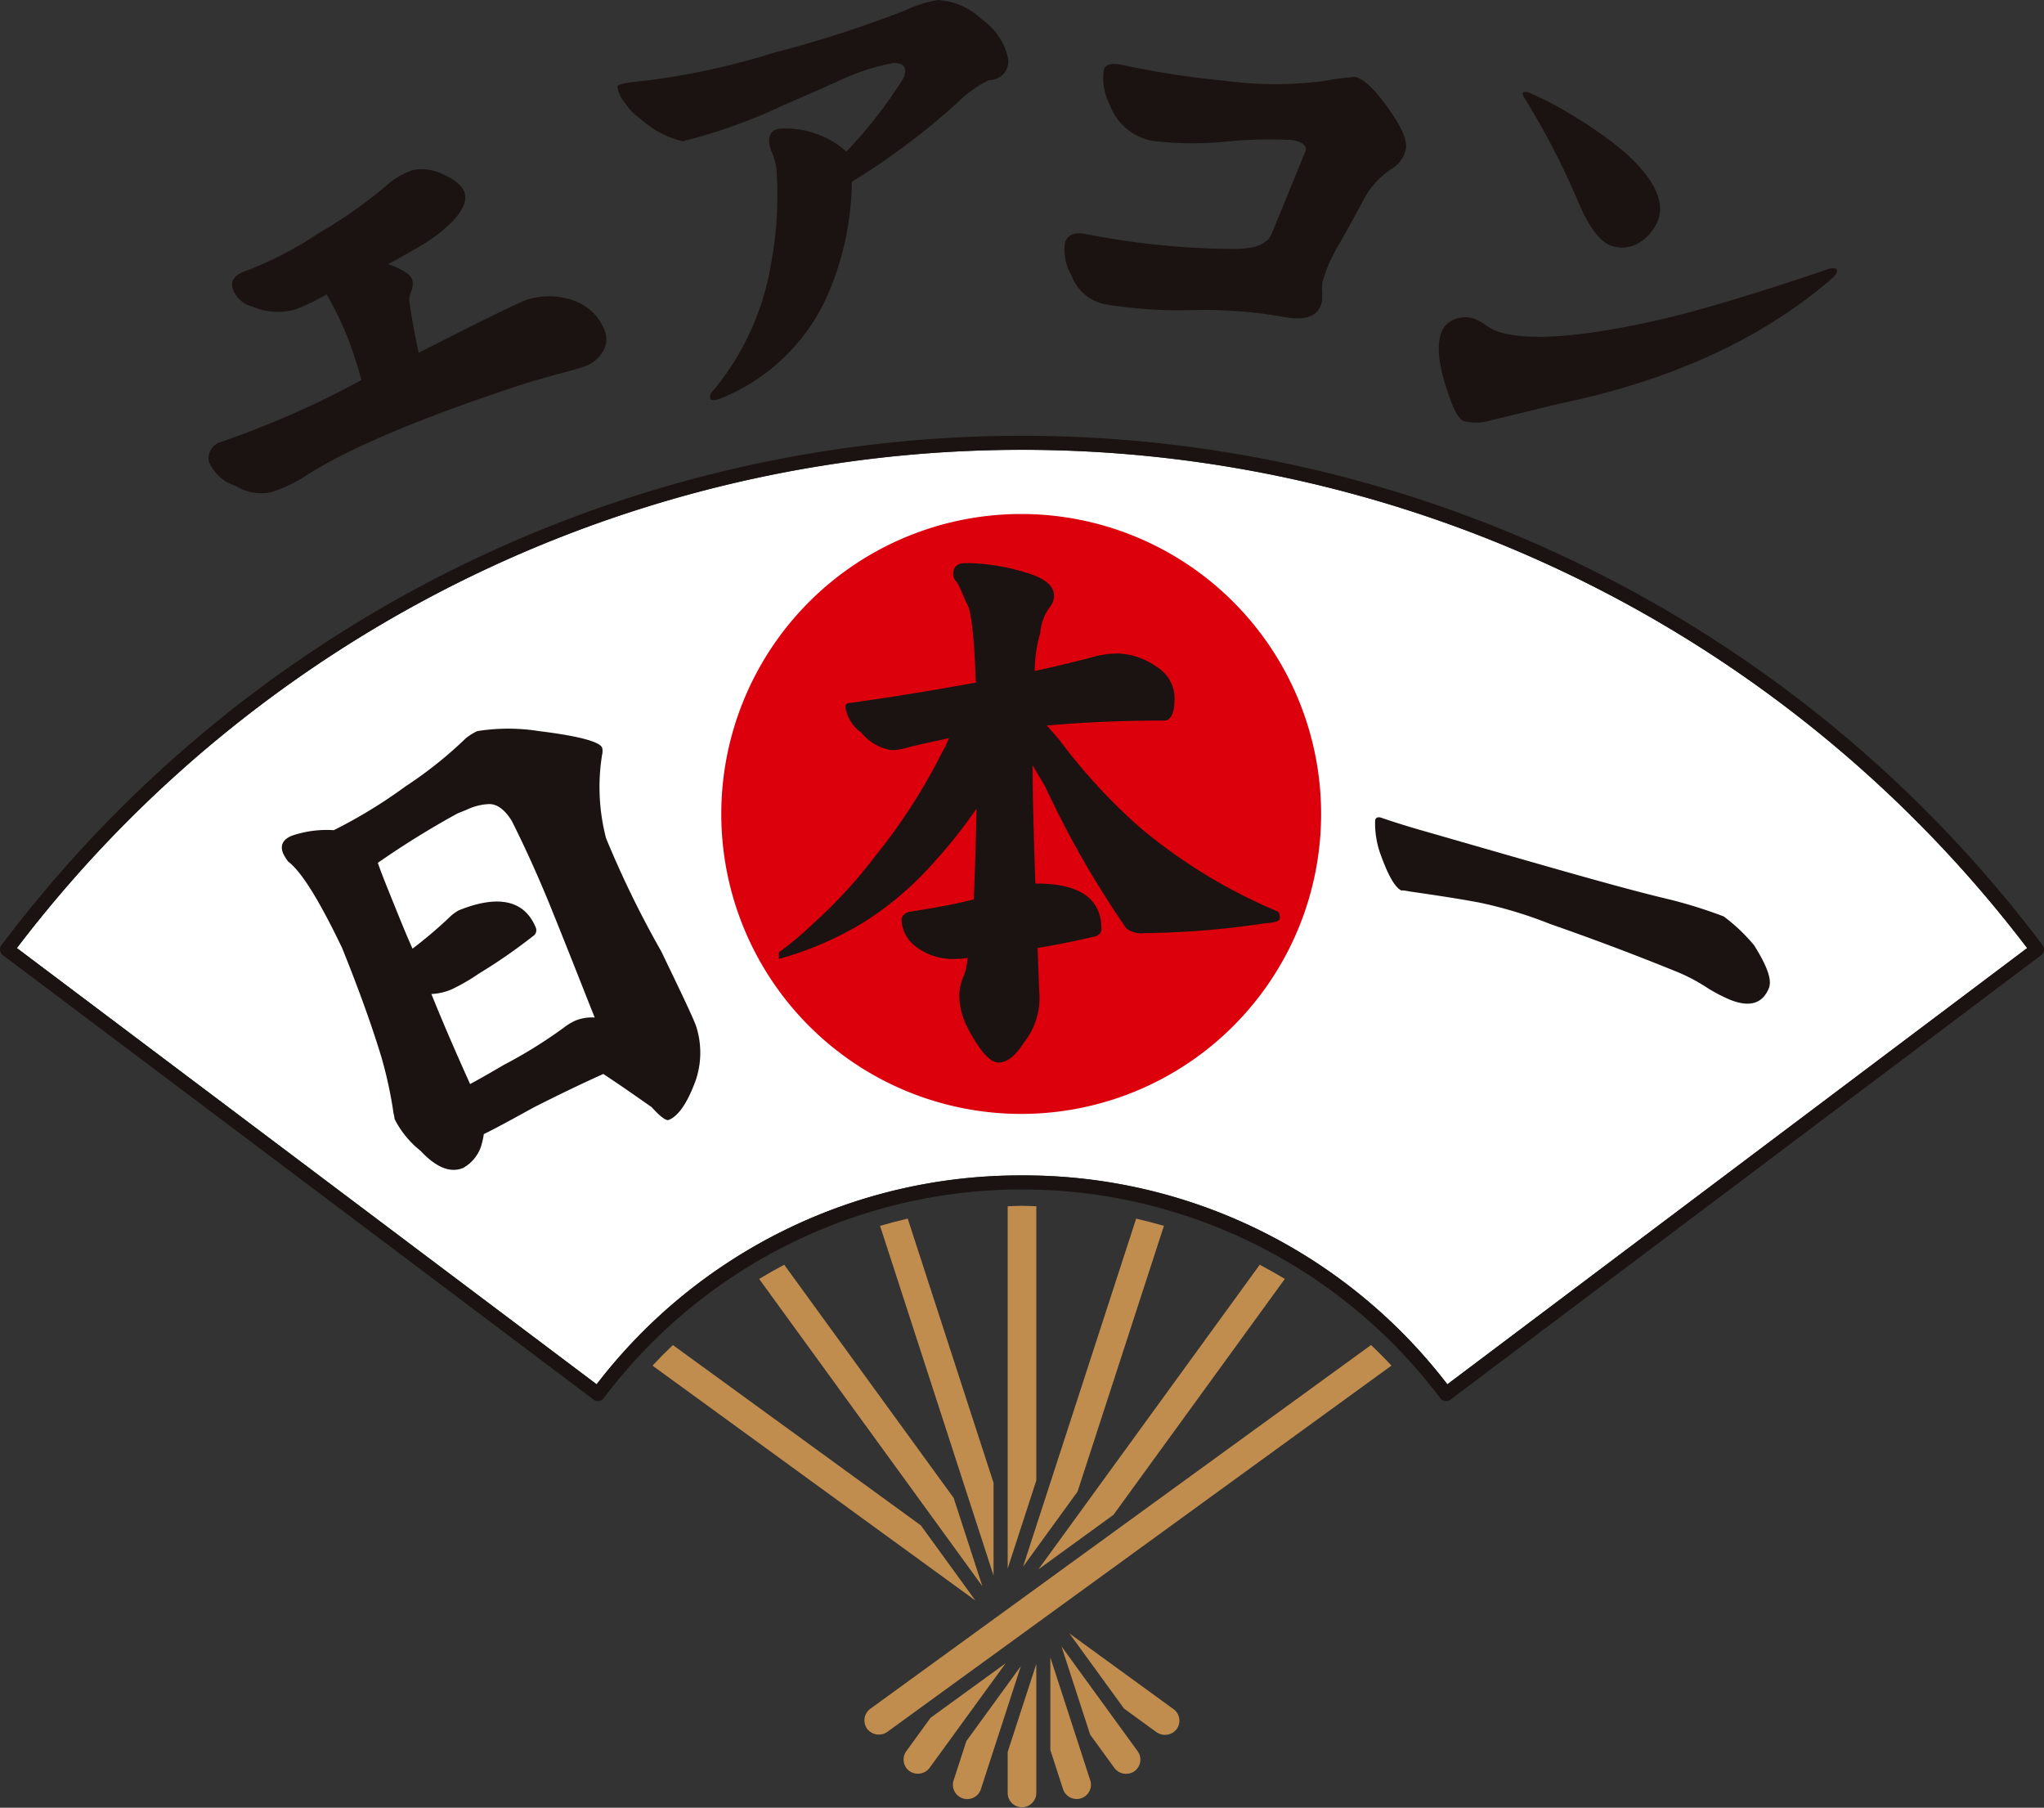
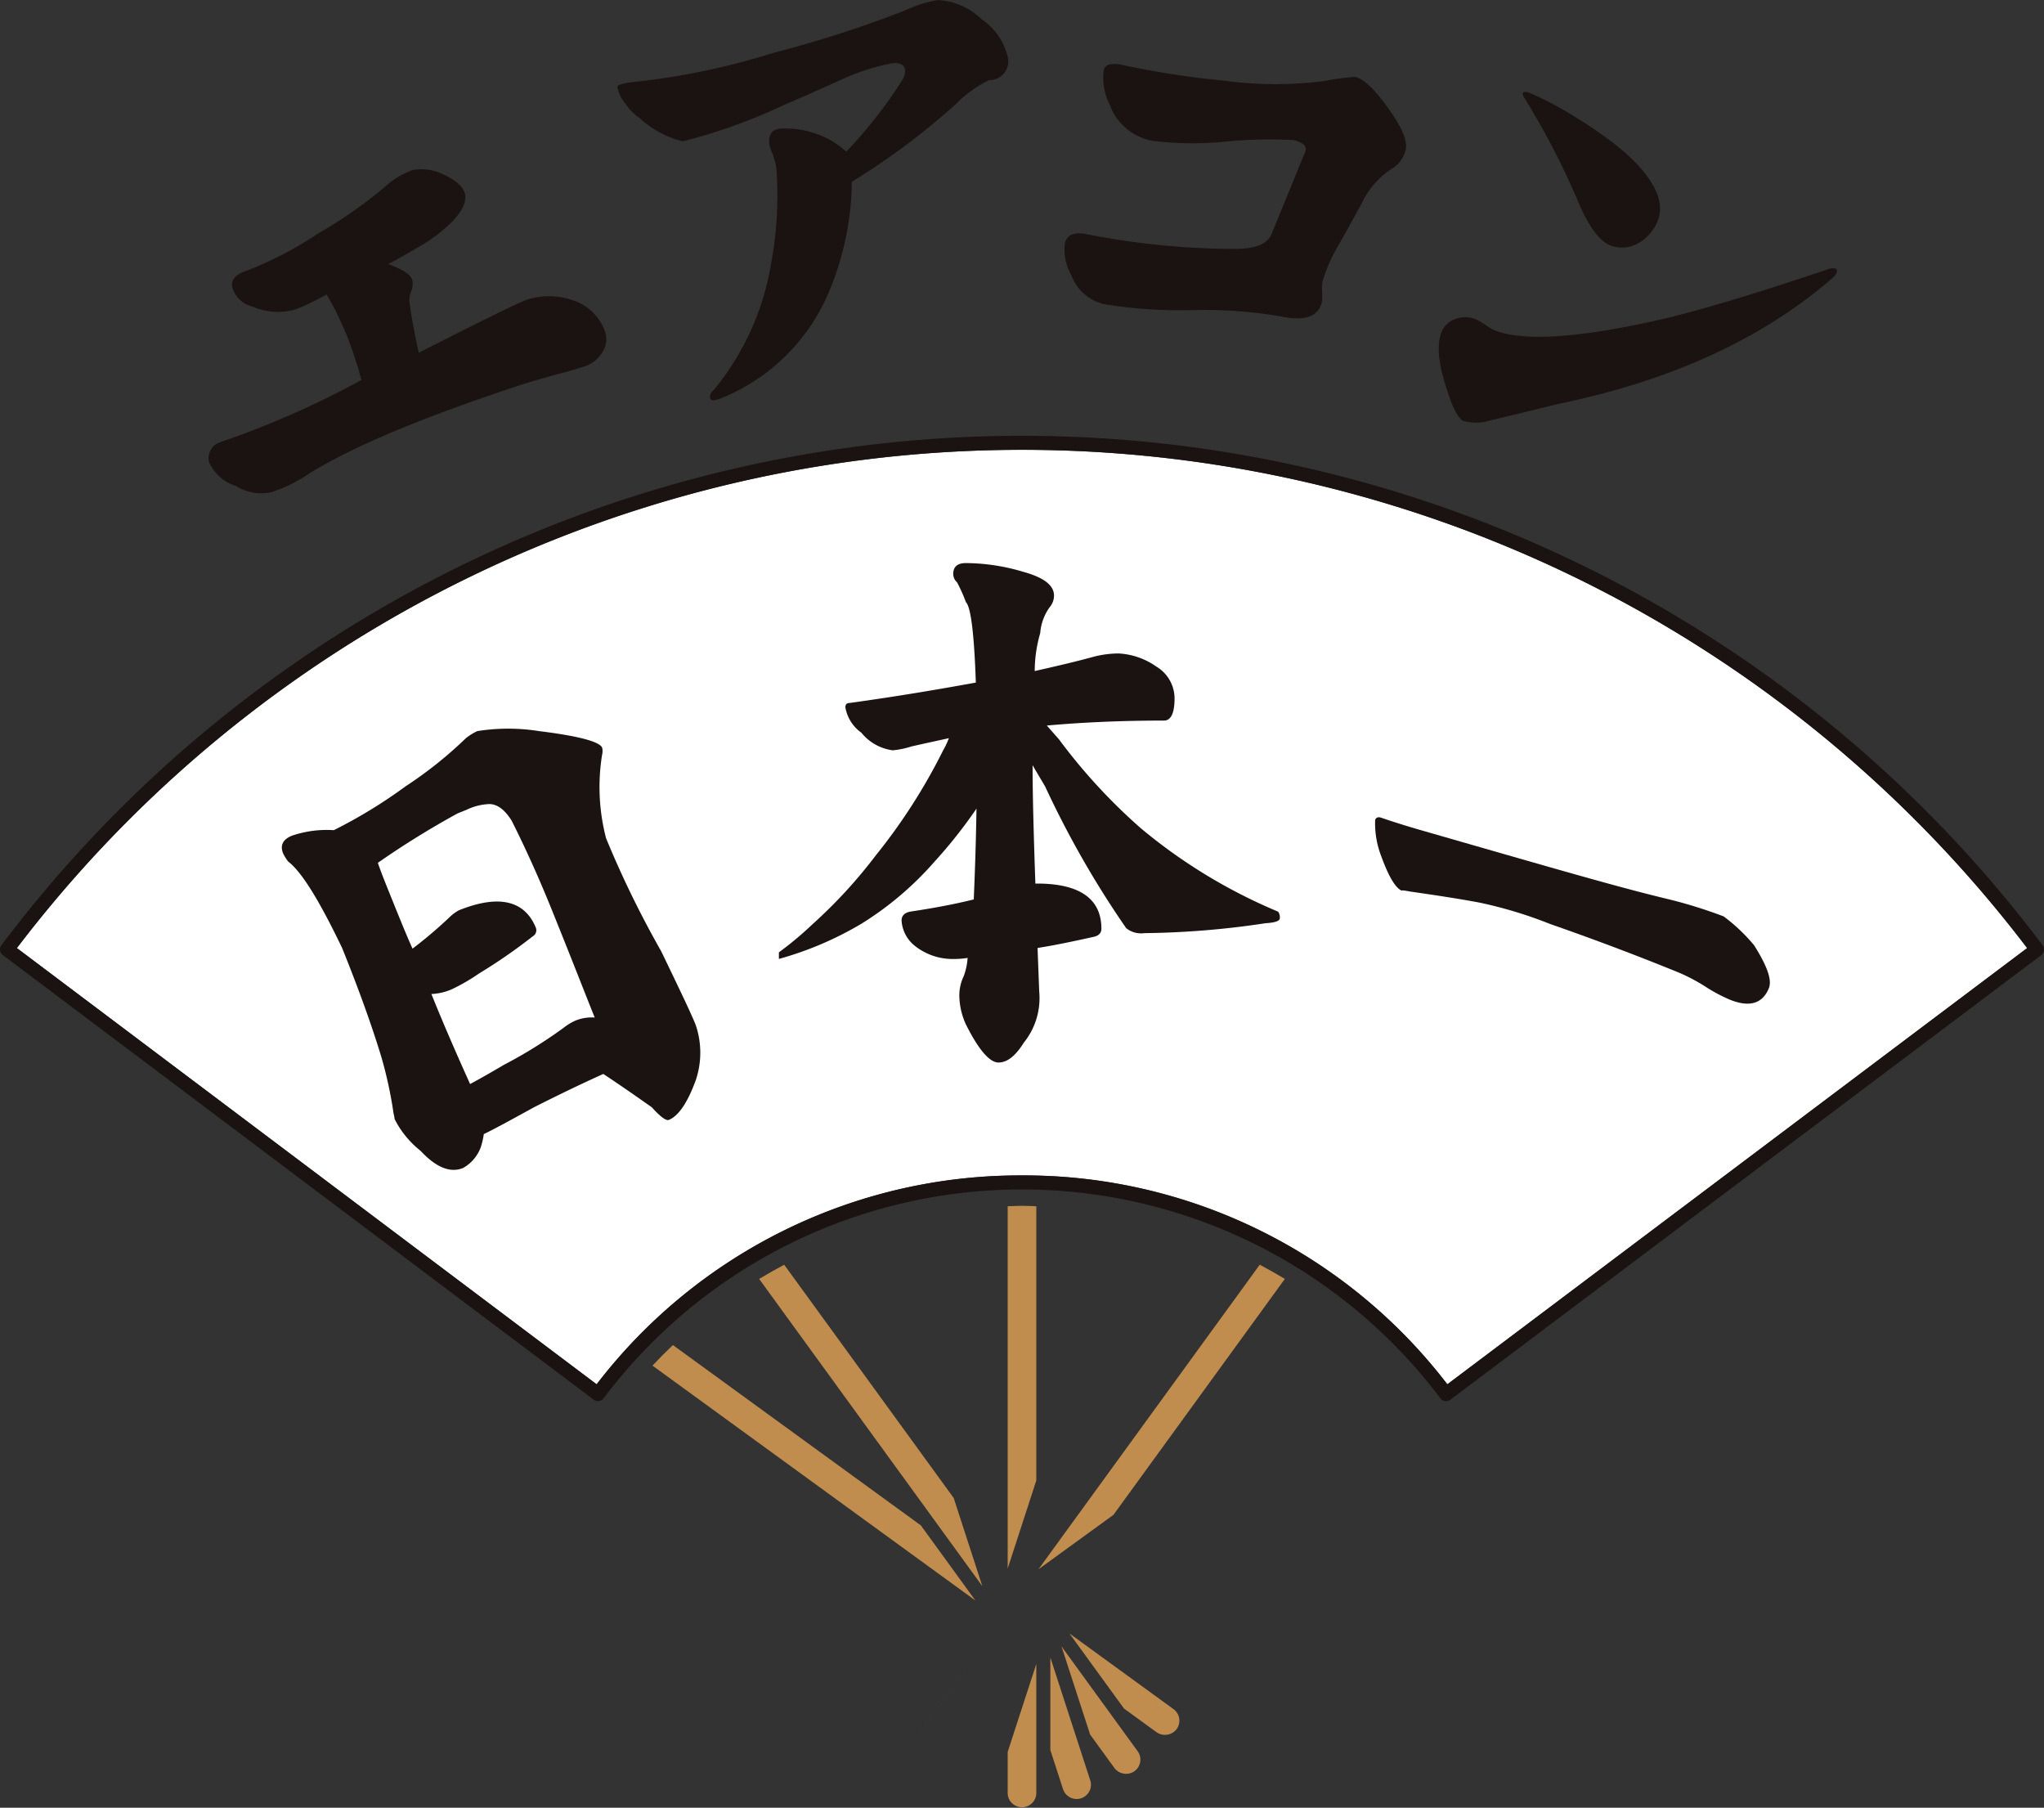
<svg xmlns="http://www.w3.org/2000/svg" width="115.254" height="101.914" viewBox="0 0 115.254 101.914">
  <rect x="0" y="0" width="115.254" height="101.914" fill="#333333" stroke="none" />
  <g id="Group_82270" data-name="Group 82270" transform="translate(0)">
    <path id="Path_47875" data-name="Path 47875" d="M215.016,188.331A30.072,30.072,0,0,1,239,200.108l32.694-24.594a71.221,71.221,0,0,0-113.353,0l32.691,24.594A30.079,30.079,0,0,1,215.016,188.331Z" transform="translate(-157.389 -122.063)" fill="#fff" />
    <g id="Group_81626" data-name="Group 81626" transform="translate(0 0)">
      <g id="Group_81622" data-name="Group 81622" transform="translate(11.756)">
        <g id="Group_81621" data-name="Group 81621">
          <path id="Path_47876" data-name="Path 47876" d="M207.113,118.839a1.821,1.821,0,0,1-1,.781c-.277.09-.773.252-1.564.448-.782.225-1.343.377-1.729.5-5.793,1.887-9.871,3.612-12.278,5.126a8.4,8.4,0,0,1-2.08,1.016,2.705,2.705,0,0,1-2.008-.355,2.428,2.428,0,0,1-1.505-1.342.961.961,0,0,1,.531-1.089,51.291,51.291,0,0,0,8.065-3.54,5.151,5.151,0,0,1-.153-.561q-.121-.374-.189-.579a17.515,17.515,0,0,0-1.626-3.683,13.607,13.607,0,0,1-1.713.832,3.606,3.606,0,0,1-2.459-.145,1.57,1.57,0,0,1-1.121-1.008c-.144-.442.106-.8.8-1.023a20.657,20.657,0,0,0,4.044-2.11,25.31,25.31,0,0,0,3.754-2.627,4.5,4.5,0,0,1,1.558-.934,2.725,2.725,0,0,1,1.659.223q1.072.474,1.26,1.054c.152.47-.117,1.047-.784,1.721a8.769,8.769,0,0,1-1.616,1.227c-.791.472-1.436.834-1.906,1.079.8.291,1.253.568,1.361.9a1.159,1.159,0,0,1-.05.6,1.323,1.323,0,0,0-.123.559c.069.588.237,1.571.529,2.941,3.666-1.865,5.691-2.859,6.133-3a4.063,4.063,0,0,1,2.579.045,2.865,2.865,0,0,1,1.8,1.765A1.334,1.334,0,0,1,207.113,118.839Z" transform="translate(-184.918 -98.961)" fill="#1a1311" />
          <path id="Path_47877" data-name="Path 47877" d="M262.583,89.565a6.817,6.817,0,0,0-1.869,1.347,39.529,39.529,0,0,1-5.871,4.385,16.543,16.543,0,0,1-1.321,6.281,11.115,11.115,0,0,1-6.009,5.909,1.758,1.758,0,0,1-.454.124c-.145.013-.208-.04-.217-.157a.5.5,0,0,1,.2-.4,15.03,15.03,0,0,0,3.235-7.077,21.068,21.068,0,0,0,.31-5.441,4.041,4.041,0,0,0-.212-.8,2.515,2.515,0,0,1-.194-.595q-.063-.781.631-.838a5.094,5.094,0,0,1,1.973.275,4.827,4.827,0,0,1,1.744,1.022,25.576,25.576,0,0,0,3.162-4.045,1,1,0,0,0,.158-.538c-.023-.289-.268-.442-.7-.407a12.53,12.53,0,0,0-3.062,1.007c-1.039.464-2.079.928-3.092,1.361a31.154,31.154,0,0,1-5.685,2.039,5.45,5.45,0,0,1-2.438-1.314,2.852,2.852,0,0,1-.794-.808,1.922,1.922,0,0,1-.457-.952c-.01-.116.417-.239,1.343-.315a40.822,40.822,0,0,0,7.469-1.6,65.557,65.557,0,0,0,7.4-2.384,7.073,7.073,0,0,1,1.845-.588,3.8,3.8,0,0,1,2.476,1.077,3.566,3.566,0,0,1,1.49,2.178A1.054,1.054,0,0,1,262.583,89.565Z" transform="translate(-218.565 -85.051)" fill="#1a1311" />
          <path id="Path_47878" data-name="Path 47878" d="M322.018,99.851a4.651,4.651,0,0,0-1.656,1.935c-.094.157-.489.9-1.25,2.256a8.76,8.76,0,0,0-.957,2.141,2.4,2.4,0,0,0-.024.528,4.153,4.153,0,0,1-.005.592c-.182.851-.952,1.133-2.287.851a26,26,0,0,0-5.058-.361,26.29,26.29,0,0,1-4.912-.33,2.588,2.588,0,0,1-1.877-1.643,2.866,2.866,0,0,1-.368-1.768q.165-.767,1.27-.531a43.734,43.734,0,0,0,8.222.822c1.185.013,1.923-.246,2.169-.846l1.9-4.64c.122-.3-.127-.531-.692-.651a25.071,25.071,0,0,0-3.7.078,18.741,18.741,0,0,1-4.2-.031,3.163,3.163,0,0,1-2.443-2.06,3.3,3.3,0,0,1-.335-1.911q.109-.51,1.044-.312a49.566,49.566,0,0,0,5.716.885,21.553,21.553,0,0,0,5.691.019,15.588,15.588,0,0,1,1.711-.23c.512.109,1.126.712,1.881,1.763s1.1,1.834.987,2.344A1.693,1.693,0,0,1,322.018,99.851Z" transform="translate(-255.339 -90.31)" fill="#1a1311" />
          <path id="Path_47879" data-name="Path 47879" d="M366.778,106.327a1.829,1.829,0,0,1-1.579.114c-.62-.25-1.247-1.1-1.847-2.561a42.769,42.769,0,0,0-2.958-5.7c-.118-.172-.14-.274-.118-.329.033-.081.163-.091.431.017a19.25,19.25,0,0,1,2.75,1.484,20.8,20.8,0,0,1,2.64,1.911c1.6,1.46,2.213,2.738,1.779,3.815A2.579,2.579,0,0,1,366.778,106.327Zm10.939,1.972c-3.943,3.416-9.043,5.739-15.266,7.047-.308.063-1.634.4-3.985.959a2.717,2.717,0,0,1-1.52.044c-.27-.108-.57-.605-.847-1.468-.588-1.647-.71-2.821-.4-3.574a1.266,1.266,0,0,1,.788-.716,1.543,1.543,0,0,1,1.147.027,3.549,3.549,0,0,1,.533.308,2.58,2.58,0,0,0,.5.3c1.561.629,4.569.467,9.073-.534,2.06-.453,5.291-1.4,9.639-2.87a.847.847,0,0,1,.528-.07c.081.033.1.136.06.243A1.093,1.093,0,0,1,377.717,108.3Z" transform="translate(-286.163 -92.61)" fill="#1a1311" />
        </g>
      </g>
      <g id="Group_81624" data-name="Group 81624" transform="translate(0 24.568)">
        <g id="Group_81623" data-name="Group 81623">
          <path id="Path_47880" data-name="Path 47880" d="M237.539,199.9a.4.4,0,0,1-.318-.157,29.52,29.52,0,0,0-47.185,0,.4.4,0,0,1-.553.078l-33.322-25.07a.391.391,0,0,1-.154-.26.4.4,0,0,1,.076-.294,72.015,72.015,0,0,1,115.095,0,.405.405,0,0,1,.076.3.392.392,0,0,1-.153.26l-33.324,25.069A.392.392,0,0,1,237.539,199.9Zm-23.909-12.725a30.071,30.071,0,0,1,23.983,11.776l32.694-24.594a71.221,71.221,0,0,0-113.353,0l32.691,24.594A30.079,30.079,0,0,1,213.629,187.176Z" transform="translate(-156.003 -145.476)" fill="#1a1311" />
        </g>
      </g>
-       <path id="Path_47881" data-name="Path 47881" d="M289.853,173.235a16.911,16.911,0,1,1-16.911-16.913A16.915,16.915,0,0,1,289.853,173.235Z" transform="translate(-215.36 -127.344)" fill="#dc000c" />
      <g id="Group_81625" data-name="Group 81625" transform="translate(15.899 31.746)">
        <path id="Path_47882" data-name="Path 47882" d="M198.028,191.838a28.023,28.023,0,0,0,4.055-2.477,22.947,22.947,0,0,0,3.392-2.708,3.217,3.217,0,0,1,.643-.4,11.078,11.078,0,0,1,3.482,0c2.219.274,3.419.592,3.56.938a.864.864,0,0,1-.005.4,11.456,11.456,0,0,0,.224,4.7,56.278,56.278,0,0,0,3.112,6.378c1.027,2.13,1.684,3.5,1.939,4.14a4.842,4.842,0,0,1,0,3.147q-.694,1.887-1.514,2.218c-.145.059-.474-.176-.959-.715-1.029-.724-1.913-1.338-2.734-1.877-1.328.6-2.618,1.226-3.9,1.875-1.37.754-2.33,1.277-2.836,1.515a4.492,4.492,0,0,1-.171.738,2.217,2.217,0,0,1-1,1.174c-.719.293-1.516-.025-2.4-.973a5.334,5.334,0,0,1-1.459-1.786,2.028,2.028,0,0,0-.059-.312,23.588,23.588,0,0,0-.692-3.2c-.507-1.671-1.234-3.718-2.212-6.139-1.266-2.636-2.264-4.275-3.038-4.867a2.7,2.7,0,0,1-.284-.454q-.279-.692.5-1.005A6.1,6.1,0,0,1,198.028,191.838Zm9.539,13.258a26.673,26.673,0,0,0,3.428-2.123,3.176,3.176,0,0,1,.645-.394,2.45,2.45,0,0,1,1.1-.178c-.464-1.149-1.25-3.178-2.413-6.057-.825-2.043-1.6-3.707-2.27-5.041-.372-.588-.777-.927-1.249-.937a3.193,3.193,0,0,0-1.279.316l-.518.209a48.69,48.69,0,0,0-4.5,2.789c.2.588.507,1.336.855,2.2.384.952.744,1.843,1.1,2.638a24.76,24.76,0,0,0,2.167-1.848,2.492,2.492,0,0,1,.441-.312c2.246-.907,3.722-.567,4.35.989a.394.394,0,0,1-.176.474,30.578,30.578,0,0,1-3.036,2.1,10.837,10.837,0,0,1-1.548.895,3.227,3.227,0,0,1-1.134.259c.79,1.956,1.545,3.66,2.184,5.076C206.268,205.854,206.865,205.511,207.567,205.1Z" transform="translate(-195.105 -176.781)" fill="#1a1311" />
        <path id="Path_47883" data-name="Path 47883" d="M285.3,168.966a2.091,2.091,0,0,1,1.024,1.8c0,.839-.217,1.241-.59,1.241q-3.491,0-6.613.28l.683.775a32.149,32.149,0,0,0,4.6,5,30.255,30.255,0,0,0,7.76,4.718.535.535,0,0,1,.094.373c0,.156-.28.249-.808.279a48.529,48.529,0,0,1-6.83.559,1.34,1.34,0,0,1-1.023-.28,53.954,53.954,0,0,1-4.566-7.979c-.215-.372-.464-.776-.712-1.211,0,1.74.063,3.974.157,6.675h.091c2.421,0,3.632.868,3.632,2.544q0,.375-.464.466c-1.12.248-2.145.466-3.136.621.031.808.063,1.646.094,2.455a4.006,4.006,0,0,1-.871,2.887c-.465.743-.931,1.116-1.427,1.116s-1.118-.714-1.832-2.141a3.994,3.994,0,0,1-.372-1.521,2.5,2.5,0,0,1,.247-1.211,3.694,3.694,0,0,0,.218-1.025,4.754,4.754,0,0,1-.808.061,3.408,3.408,0,0,1-2.173-.745,1.972,1.972,0,0,1-.744-1.427c0-.248.155-.437.5-.5,1.241-.185,2.42-.4,3.571-.685.06-1.4.122-3.1.154-5.121a27.076,27.076,0,0,1-2.358,2.981,18.227,18.227,0,0,1-4.129,3.509,18.97,18.97,0,0,1-4.655,1.985v-.372a19.116,19.116,0,0,0,1.893-1.582,27.77,27.77,0,0,0,3.569-3.881,32.494,32.494,0,0,0,3.787-5.9A4.869,4.869,0,0,0,273.6,173c-.715.156-1.427.311-2.112.466a4.975,4.975,0,0,1-1.055.218,2.73,2.73,0,0,1-1.77-.995,2.208,2.208,0,0,1-.9-1.427c0-.155.062-.248.247-.248,2.7-.373,5.06-.776,7.109-1.149-.093-2.731-.279-4.253-.558-4.532a9.139,9.139,0,0,0-.5-1.118.649.649,0,0,1-.217-.466c0-.4.217-.621.715-.621a11.483,11.483,0,0,1,3.258.5c1.118.31,1.71.744,1.71,1.334a1,1,0,0,1-.22.622,2.839,2.839,0,0,0-.557,1.489,7.742,7.742,0,0,0-.311,2.143c1.088-.248,2.2-.5,3.321-.807a5.744,5.744,0,0,1,1.4-.186A4.05,4.05,0,0,1,285.3,168.966Z" transform="translate(-235.994 -163.129)" fill="#1a1311" />
        <path id="Path_47884" data-name="Path 47884" d="M356.538,204.39a24.331,24.331,0,0,0-3.953-1.2c-1.091-.209-2.414-.41-3.963-.633-.312-.059-.44-.076-.451-.047-.345-.141-.729-.765-1.158-1.942a5.134,5.134,0,0,1-.343-2.047c.057-.144.177-.195.407-.1.589.2,1.33.437,2.171.678,8.069,2.321,11.291,3.259,14.1,3.927a26.935,26.935,0,0,1,2.972.935,9.9,9.9,0,0,1,1.719,1.63c.733,1.167,1.018,1.952.832,2.414-.36.892-1.111,1.093-2.205.649a8.886,8.886,0,0,1-1.322-.7,10.237,10.237,0,0,0-1.6-.846C361.327,206.125,358.943,205.229,356.538,204.39Z" transform="translate(-285.029 -184.043)" fill="#1a1311" />
      </g>
      <path id="Path_47885" data-name="Path 47885" d="M310.5,316.336a.8.8,0,0,0-.324-.528l-5.867-4.266,3.076,4.233,1.841,1.34a.834.834,0,0,0,1.13-.179A.815.815,0,0,0,310.5,316.336Z" transform="translate(-244.008 -219.453)" fill="#c08d4e" />
      <path id="Path_47886" data-name="Path 47886" d="M307.506,319.248l-4.293-5.909,1.615,4.972L306.2,320.2a.827.827,0,0,0,1.125.178A.807.807,0,0,0,307.506,319.248Z" transform="translate(-243.359 -220.52)" fill="#c08d4e" />
      <path id="Path_47887" data-name="Path 47887" d="M303.919,321.808l-2.25-6.929V320.1l.715,2.2a.807.807,0,1,0,1.535-.5Z" transform="translate(-242.443 -221.434)" fill="#c08d4e" />
      <path id="Path_47888" data-name="Path 47888" d="M295.749,320.726v2.337a.808.808,0,0,0,1.615,0v-7.3Z" transform="translate(-238.93 -221.955)" fill="#c08d4e" />
-       <path id="Path_47889" data-name="Path 47889" d="M288.913,320.3l-.72,2.214a.808.808,0,0,0,1.537.5l2.255-6.94Z" transform="translate(-234.422 -222.144)" fill="#c08d4e" />
-       <path id="Path_47890" data-name="Path 47890" d="M282.837,318.754l-1.368,1.882a.809.809,0,0,0-.144.6.8.8,0,0,0,.323.526.83.83,0,0,0,1.128-.178l4.291-5.9Z" transform="translate(-230.364 -221.911)" fill="#c08d4e" />
+       <path id="Path_47890" data-name="Path 47890" d="M282.837,318.754l-1.368,1.882l4.291-5.9Z" transform="translate(-230.364 -221.911)" fill="#c08d4e" />
      <path id="Path_47891" data-name="Path 47891" d="M247.643,271.556q-.59.561-1.15,1.16L264.7,285.958l-3.075-4.235Z" transform="translate(-209.701 -195.725)" fill="#c08d4e" />
      <path id="Path_47892" data-name="Path 47892" d="M262.7,260.42q-.718.38-1.413.8l12.584,17.321-1.615-4.971Z" transform="translate(-218.481 -189.117)" fill="#c08d4e" />
-       <path id="Path_47893" data-name="Path 47893" d="M278.051,254.436l6.4,19.717v-5.226l-4.84-14.9Q278.827,254.212,278.051,254.436Z" transform="translate(-228.428 -185.326)" fill="#c08d4e" />
      <path id="Path_47894" data-name="Path 47894" d="M296.556,252.249c-.27,0-.538.017-.807.024V272.7l1.615-4.967V252.273C297.094,252.266,296.826,252.249,296.556,252.249Z" transform="translate(-238.93 -184.268)" fill="#c08d4e" />
-       <path id="Path_47895" data-name="Path 47895" d="M304.259,254.031l-6.376,19.619,3.071-4.228,4.872-14.986Q305.049,254.211,304.259,254.031Z" transform="translate(-240.196 -185.326)" fill="#c08d4e" />
      <path id="Path_47896" data-name="Path 47896" d="M312.494,260.418l-12.477,17.171,4.23-3.071,9.662-13.3Q313.213,260.8,312.494,260.418Z" transform="translate(-241.462 -189.116)" fill="#c08d4e" />
-       <path id="Path_47897" data-name="Path 47897" d="M304.449,271.552l-28.235,20.509a.808.808,0,0,0-.178,1.128.828.828,0,0,0,1.128.179L305.6,272.712Q305.037,272.112,304.449,271.552Z" transform="translate(-227.14 -195.723)" fill="#c08d4e" />
    </g>
  </g>
</svg>